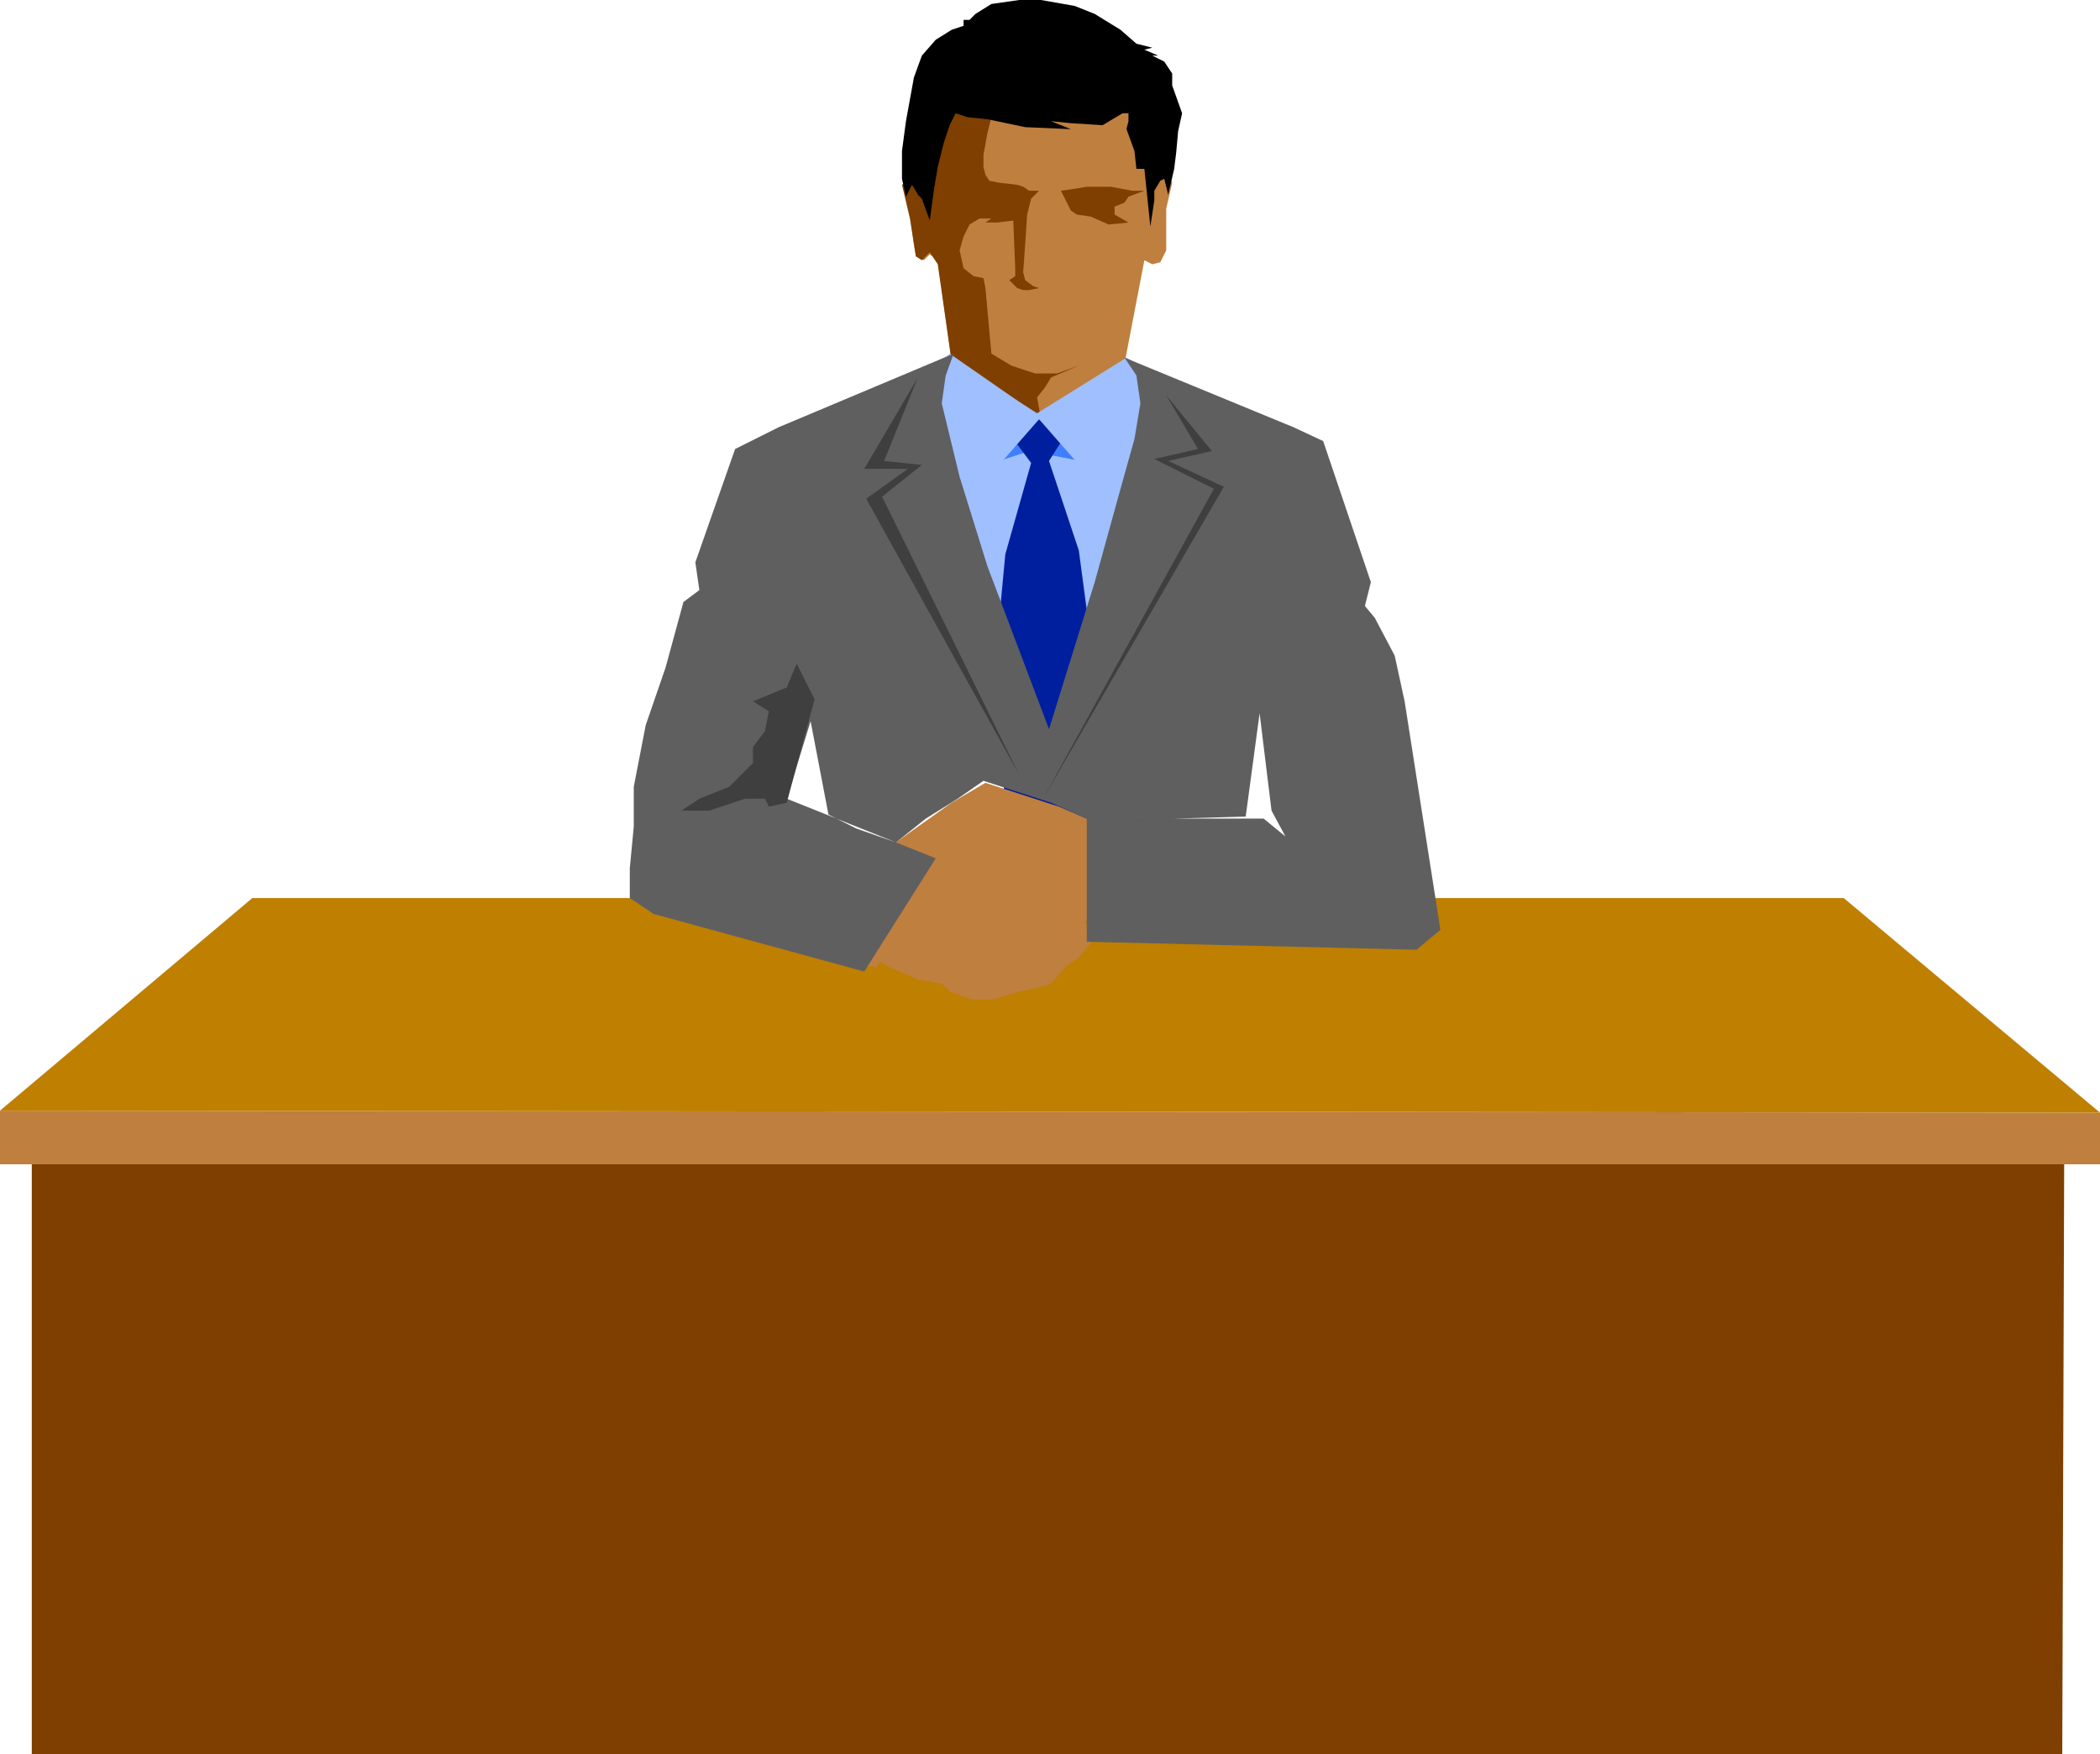
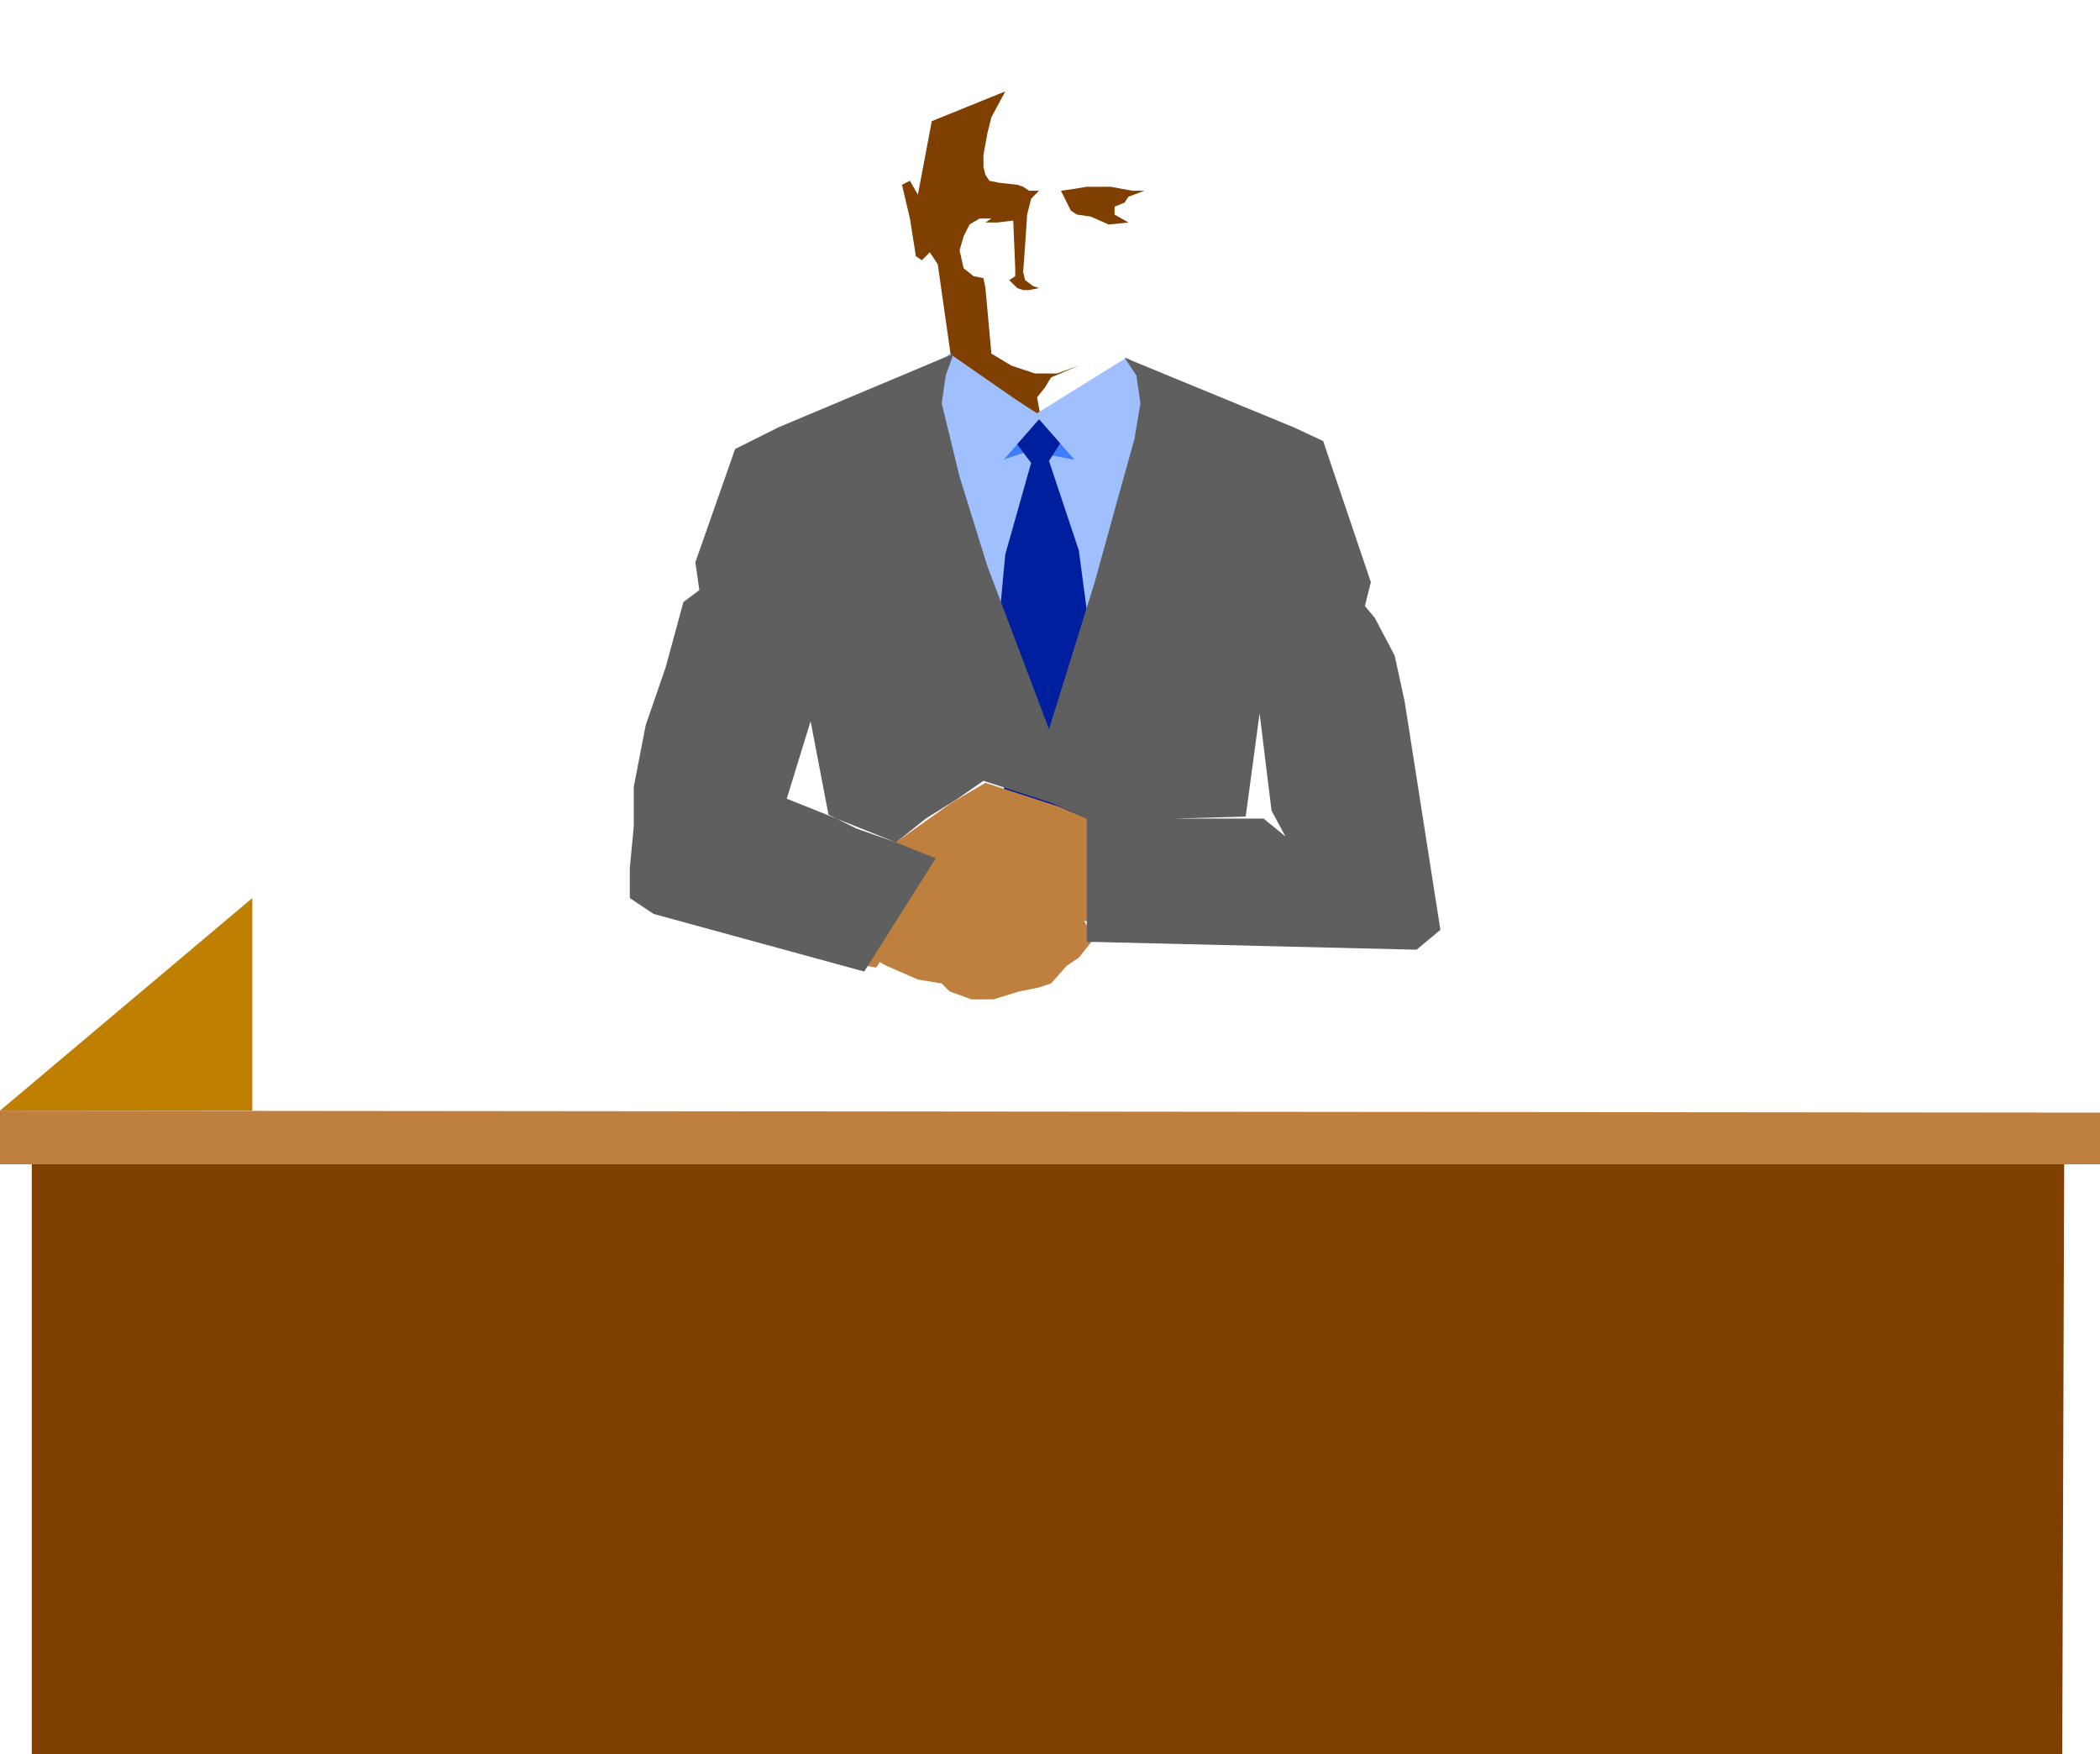
<svg xmlns="http://www.w3.org/2000/svg" width="176.167" height="147.167" fill-rule="evenodd" stroke-linecap="round" preserveAspectRatio="none" viewBox="0 0 1057 883">
  <style>.brush1{fill:#7f3f00}.pen1{stroke:none}.brush2{fill:#bf7f3f}.brush5{fill:#9fbfff}</style>
  <path d="M16 576v307h1022l1-307H16z" class="pen1 brush1" />
  <path d="m0 559 1057 1v26H0v-27z" class="pen1 brush2" />
-   <path d="M127 452 0 559l1057 1-129-108H127z" class="pen1" style="fill:#bf7f00" />
-   <path d="m467 55-2 11-3 16v12l-4-4-3 4 3 14 2 15 1 6 4 2 3-3 4 3 7 51 45 27 42-26 10-52 4 2 4-1 3-6v-21l3-13-2-5-3 2 1-10-2-17-3-14-5-10-7-9-10-5-15-6-15-1h-11l-10 1-13 4-10 4-9 8-5 9-4 12z" class="pen1 brush2" />
+   <path d="M127 452 0 559H127z" class="pen1" style="fill:#bf7f00" />
  <path d="m506 46-7 13-2 8-2 11v6l1 4 2 3 5 1 9 1 3 1 3 2h5l-4 4-2 8-1 15-1 14 1 4 4 3 3 1-5 1h-3l-3-1-4-4 3-2v-4l-1-24-8 1h-6l3-2h-6l-5 3-3 6-2 7 2 9 5 4 5 1 1 5 3 33 10 6 6 2 6 2h11l11-4-14 6-3 5-4 5 2 11-45-29-7-49-4-6-4 4-3-2-3-19-4-17 4-2 4 7 7-37 37-15zm28 50 7-1 6-1h12l11 2h6l-8 3-2 3-5 2v4l7 4-10 1-9-4-7-1-3-2-5-10z" class="pen1 brush1" />
-   <path d="m456 99-2-9V76l2-15 4-22 4-11 7-8 8-5 6-2v-3h3l3-3 8-5 14-2h11l17 3 10 4 13 8 8 7 8 2-4 1 7 3h-3l6 3 4 6v6l5 14-2 9-1 11-1 8-3 13-2-8-2 1-3 5v5l-2 13-3-29h-4l-1-9-4-11 1-4v-4h-3l-10 6-16-1-10-1 10 4-23-1-19-4-10-1-6-2-3 6-3 9-3 12-2 12-2 15-4-11-2-2-3-5-3 6z" class="pen1" style="fill:#000" />
  <path d="m478 178-16 13 64 209 60-205-11-11-48 28-49-34z" class="pen1 brush5" />
  <path d="m513 211-16 23 21-7 31 6-22-24-14 2z" class="pen1" style="fill:#3f7fff" />
  <path d="m523 211-13 10 9 12-13 46-3 32 1 35 2 77 21 25 21-29 1-73-2-39-4-30-15-45 7-11-12-10z" class="pen1" style="fill:#001f9f" />
  <path d="m478 180 44 28 45-28 7 4-23 59-28-32-28 32-21-56 4-7z" class="pen1 brush5" />
  <path d="m441 431 38-27 17-10 37 12 28 12v45l-24 1h-34l-16-5-12-5-10-3h-5l-13 2-11 1-13-2-2-5 11-12 9-4z" class="pen1 brush2" />
  <path d="m448 442 30-3 21-3 27-3 25 39-8 10-6 4-8 9-6 2-10 2-13 4h-11l-11-4-4-4-12-2-16-7-16-9 18-35z" class="pen1 brush2" />
  <path d="m462 435 12 2-33 50-11-2 32-50z" class="pen1 brush2" />
  <path d="m480 178-88 37-22 11-20 57 2 14-8 6-9 33-10 29-6 31v20l-2 21v15l12 8 106 29 36-57-75-30 12-39 9 47 14 7 20 7 15-12 16-10 13-9 34 11 18 8v-3l44 3 36-1 7-52 6 49 7 13-11-9h-45l-44-3v65l166 4 12-10-18-115-5-23-10-19-5-6 3-12-24-71-15-7-85-35 6 9 2 14-3 18-7 25-13 47-23 74-31-82-14-45-9-37 2-14 4-11z" class="pen1" style="fill:#5f5f5f" />
-   <path d="m462 190-17 42 19 2-20 16 69 140-77-139 21-15h-22l27-46zm125 9 16 27-22 5 30 15-86 156 91-157-28-13 22-5-23-28zM401 334l-5 12-17 7 8 5-2 10-6 8v8l-12 12-15 6-9 6h14l18-6h10l2 4 9-2 14-52-9-18z" class="pen1" style="fill:#3f3f3f" />
</svg>